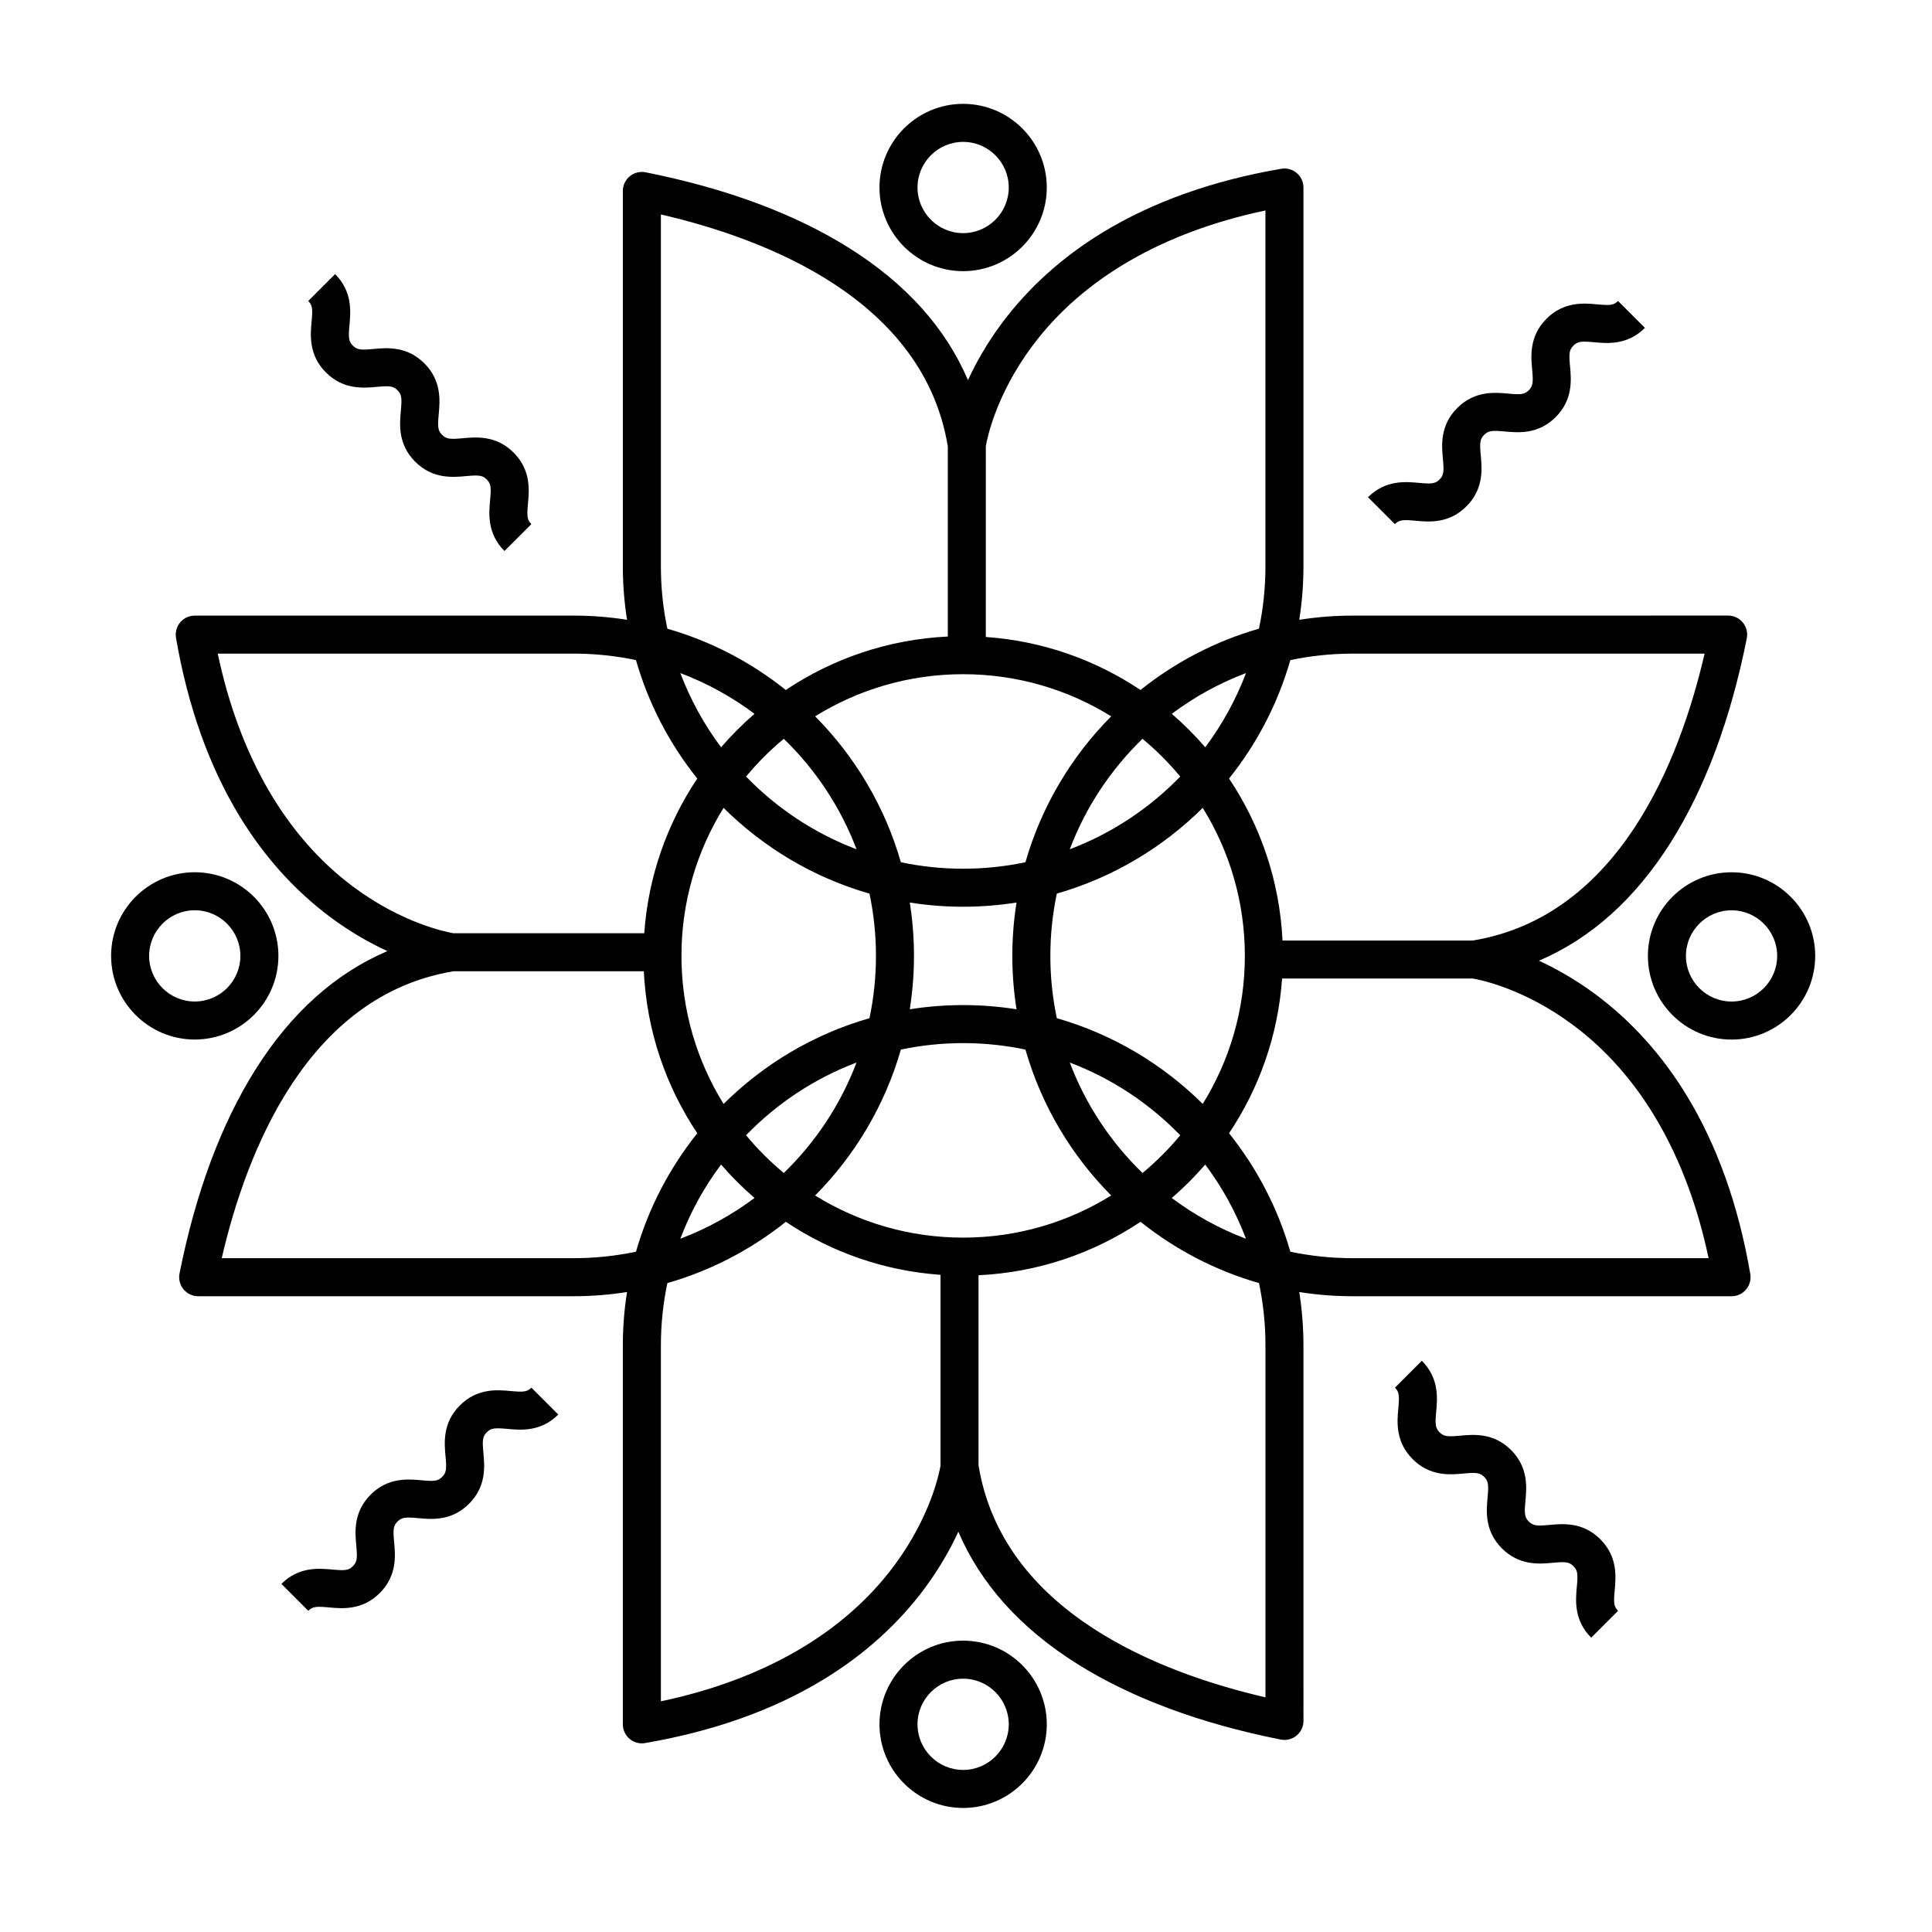
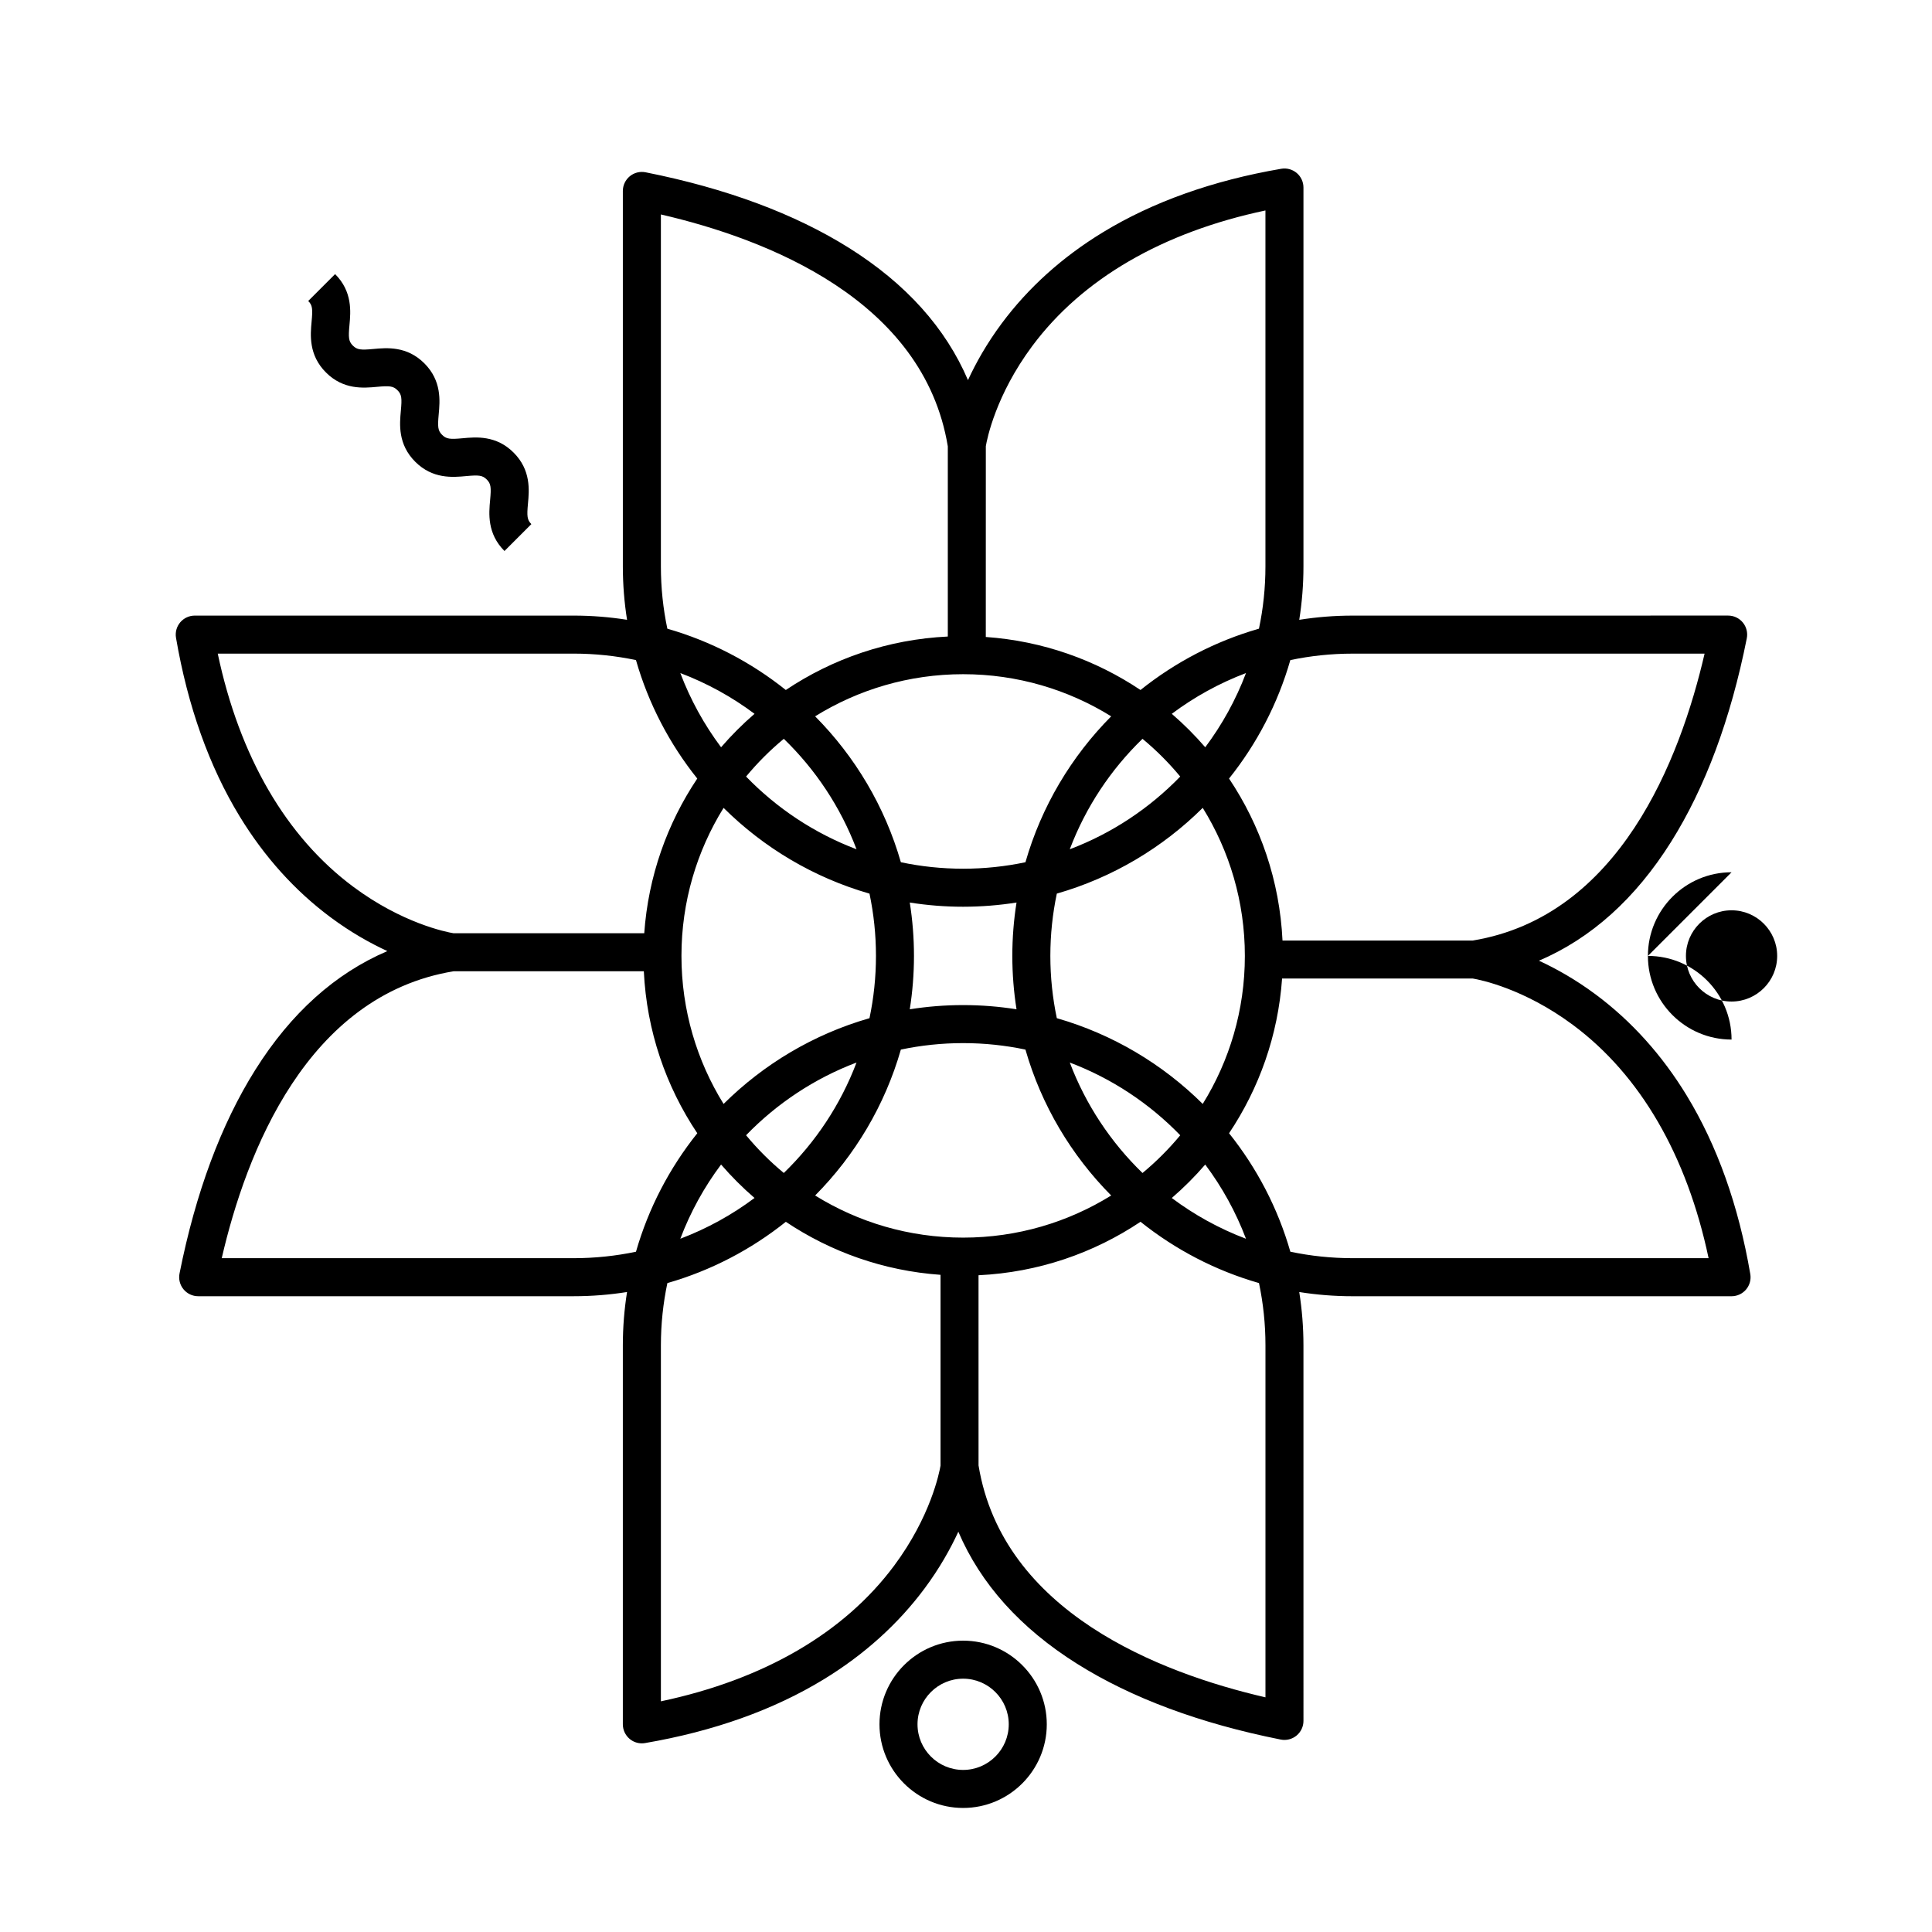
<svg xmlns="http://www.w3.org/2000/svg" fill="#000000" width="800px" height="800px" version="1.1" viewBox="144 144 512 512">
  <g>
    <path d="m590.98 434.3c-6.539-10.723-14.648-19.723-24.109-26.758-5.332-3.965-10.492-6.852-15.035-8.945 13.824-5.906 25.555-16.441 35.004-31.473 9.066-14.422 15.82-32.578 20.078-53.965 0.293-1.48-0.09-3.012-1.047-4.18-0.957-1.168-2.387-1.844-3.894-1.844l-99.516 0.008c-4.812 0-9.535 0.383-14.145 1.113 0.73-4.609 1.113-9.332 1.113-14.145v-100.42c0-1.484-0.656-2.894-1.789-3.852-1.137-0.957-2.633-1.363-4.098-1.113-18.145 3.109-34.066 8.785-47.316 16.867-10.723 6.539-19.723 14.648-26.758 24.109-3.965 5.332-6.852 10.492-8.945 15.035-5.906-13.824-16.441-25.555-31.473-35.004-14.422-9.066-32.578-15.82-53.965-20.074-1.48-0.293-3.012 0.09-4.18 1.047-1.164 0.957-1.844 2.387-1.844 3.894v99.508c0 4.812 0.383 9.535 1.113 14.145-4.609-0.73-9.332-1.113-14.145-1.113h-100.42c-1.484 0-2.894 0.656-3.852 1.789-0.957 1.137-1.363 2.637-1.113 4.098 3.109 18.145 8.785 34.066 16.867 47.32 6.539 10.723 14.648 19.723 24.109 26.758 5.332 3.965 10.492 6.852 15.035 8.945-13.824 5.906-25.555 16.438-35.004 31.473-9.066 14.422-15.82 32.578-20.074 53.965-0.293 1.48 0.09 3.012 1.047 4.18 0.957 1.168 2.387 1.844 3.894 1.844h99.508c4.812 0 9.535-0.383 14.145-1.113-0.73 4.609-1.113 9.332-1.113 14.145v100.42c0 1.484 0.656 2.894 1.789 3.852 0.914 0.773 2.066 1.188 3.246 1.188 0.281 0 0.566-0.023 0.852-0.074 18.145-3.109 34.066-8.785 47.32-16.867 10.723-6.539 19.723-14.648 26.758-24.109 3.965-5.332 6.852-10.492 8.945-15.035 5.906 13.824 16.438 25.555 31.473 35.004 14.422 9.066 32.578 15.82 53.965 20.078 1.48 0.293 3.012-0.09 4.18-1.047 1.164-0.957 1.844-2.387 1.844-3.894l-0.004-99.512c0-4.812-0.383-9.535-1.113-14.145 4.609 0.73 9.332 1.113 14.145 1.113h100.42c1.484 0 2.894-0.656 3.852-1.789 0.957-1.137 1.367-2.637 1.113-4.098-3.106-18.148-8.781-34.07-16.863-47.324zm-88.52-117.08h93.273c-6.492 28.082-22.598 69.633-61.453 76.035h-50.402c-0.754-15.828-5.867-30.527-14.168-42.93 7.336-9.176 12.922-19.812 16.242-31.395 5.332-1.117 10.852-1.711 16.508-1.711zm-39.062 135.4c4.469 5.969 8.121 12.578 10.801 19.664-7.086-2.68-13.695-6.332-19.664-10.801 3.168-2.734 6.133-5.695 8.863-8.863zm-16.621 2.238c-8.414-8.148-15.051-18.117-19.27-29.27 11.152 4.219 21.121 10.855 29.27 19.27-3.016 3.637-6.363 6.988-10 10zm-47.531 17.125c-14.383 0-27.824-4.09-39.23-11.164 10.555-10.637 18.484-23.879 22.723-38.668 5.328-1.121 10.848-1.715 16.504-1.715s11.176 0.594 16.508 1.715c4.238 14.789 12.168 28.031 22.723 38.668-11.402 7.074-24.844 11.164-39.227 11.164zm-64.152-129.95c-4.469-5.969-8.121-12.578-10.801-19.664 7.086 2.68 13.699 6.332 19.664 10.801-3.168 2.734-6.129 5.695-8.863 8.863zm16.625-2.238c8.414 8.148 15.051 18.117 19.27 29.27-11.152-4.219-21.121-10.855-29.27-19.27 3.012-3.637 6.359-6.988 10-10zm47.527-17.125c14.383 0 27.824 4.09 39.23 11.164-10.555 10.637-18.484 23.879-22.723 38.668-5.328 1.121-10.848 1.715-16.508 1.715-5.656 0-11.176-0.594-16.504-1.715-4.238-14.789-12.168-28.031-22.723-38.668 11.402-7.074 24.848-11.164 39.227-11.164zm55.293 10.5c5.969-4.469 12.578-8.121 19.664-10.801-2.68 7.086-6.332 13.695-10.801 19.664-2.734-3.168-5.699-6.129-8.863-8.863zm2.234 16.625c-8.148 8.414-18.117 15.051-29.27 19.27 4.219-11.152 10.855-21.121 19.27-29.27 3.641 3.012 6.988 6.363 10 10zm-43.383 33.387c-0.73 4.609-1.113 9.332-1.113 14.145s0.383 9.535 1.113 14.145c-4.609-0.73-9.332-1.113-14.145-1.113s-9.535 0.383-14.145 1.113c0.73-4.609 1.113-9.332 1.113-14.145s-0.383-9.535-1.113-14.145c4.609 0.73 9.332 1.113 14.145 1.113 4.812-0.004 9.535-0.387 14.145-1.113zm-77.633-25.086c10.637 10.555 23.879 18.484 38.668 22.723 1.121 5.328 1.715 10.848 1.715 16.504s-0.594 11.176-1.715 16.508c-14.789 4.238-28.031 12.168-38.668 22.723-7.074-11.406-11.164-24.848-11.164-39.23-0.004-14.379 4.09-27.82 11.164-39.227zm8.199 103.38c-5.969 4.469-12.578 8.121-19.664 10.801 2.68-7.086 6.332-13.699 10.801-19.664 2.734 3.164 5.695 6.129 8.863 8.863zm-2.238-16.625c8.148-8.414 18.117-15.051 29.27-19.27-4.219 11.152-10.855 21.121-19.27 29.27-3.641-3.012-6.988-6.363-10-10zm121.02-8.301c-10.637-10.555-23.879-18.484-38.668-22.723-1.121-5.328-1.715-10.848-1.715-16.508 0-5.656 0.594-11.176 1.715-16.504 14.789-4.238 28.031-12.168 38.668-22.723 7.074 11.406 11.164 24.848 11.164 39.23 0.004 14.379-4.09 27.82-11.164 39.227zm-45.184-200.84c13.25-17.82 34.539-30.176 61.801-35.934v94.328c0 5.656-0.594 11.176-1.715 16.504-11.582 3.32-22.215 8.906-31.395 16.246-11.895-7.961-25.906-12.988-40.996-14.051l0.008-50.559c0.32-1.906 2.609-13.504 12.297-26.535zm-98.41 58.395v-93.273c28.082 6.492 69.633 22.598 76.035 61.453v50.402c-15.828 0.754-30.527 5.867-42.93 14.168-9.176-7.336-19.812-12.922-31.395-16.246-1.121-5.324-1.711-10.844-1.711-16.504zm-81.504 84.91c-17.82-13.25-30.176-34.539-35.934-61.801h94.328c5.656 0 11.176 0.594 16.504 1.715 3.32 11.582 8.906 22.215 16.246 31.395-7.961 11.895-12.988 25.906-14.051 40.996l-50.562-0.004c-1.906-0.324-13.504-2.613-26.531-12.301zm58.395 98.414h-93.273c6.492-28.082 22.598-69.633 61.453-76.035h50.406c0.754 15.828 5.867 30.527 14.168 42.93-7.336 9.176-12.922 19.809-16.246 31.395-5.332 1.117-10.852 1.711-16.508 1.711zm84.91 81.504c-13.25 17.82-34.539 30.176-61.801 35.934v-94.328c0-5.656 0.594-11.176 1.715-16.508 11.582-3.32 22.215-8.906 31.395-16.242 11.895 7.961 25.906 12.988 40.996 14.051v50.562c-0.328 1.906-2.621 13.5-12.305 26.531zm98.414-58.395v93.273c-28.082-6.492-69.633-22.598-76.035-61.453l-0.004-50.406c15.828-0.754 30.527-5.867 42.93-14.168 9.176 7.336 19.809 12.922 31.395 16.242 1.121 5.332 1.715 10.852 1.715 16.512zm23.105-23.109c-5.656 0-11.176-0.594-16.508-1.715-3.32-11.582-8.906-22.215-16.242-31.395 7.961-11.895 12.988-25.906 14.051-40.996h50.559c1.906 0.324 13.504 2.613 26.535 12.301 17.82 13.25 30.176 34.539 35.934 61.801z" />
    <path d="m226.58 229.21c-0.328 3.535-0.824 8.875 3.805 13.504 4.629 4.629 9.969 4.133 13.504 3.805 3.324-0.309 4.312-0.234 5.445 0.895 1.133 1.133 1.207 2.121 0.898 5.449-0.328 3.535-0.824 8.875 3.805 13.504 4.629 4.629 9.969 4.133 13.504 3.805 3.324-0.309 4.316-0.234 5.449 0.898 1.133 1.133 1.207 2.121 0.898 5.449-0.328 3.535-0.824 8.875 3.805 13.504l7.125-7.125c-1.133-1.133-1.207-2.121-0.898-5.449 0.328-3.535 0.824-8.875-3.805-13.504-4.629-4.629-9.973-4.133-13.504-3.805-3.324 0.309-4.316 0.234-5.449-0.898-1.133-1.133-1.207-2.121-0.898-5.449 0.328-3.535 0.824-8.875-3.805-13.504-4.629-4.629-9.973-4.133-13.504-3.805-3.328 0.309-4.316 0.234-5.445-0.895-1.133-1.133-1.207-2.121-0.898-5.445 0.328-3.535 0.824-8.875-3.805-13.504l-7.125 7.125c1.133 1.129 1.207 2.117 0.898 5.445z" />
-     <path d="m571.91 565.43c0.328-3.535 0.824-8.875-3.805-13.504-4.629-4.629-9.969-4.133-13.504-3.805-3.328 0.309-4.316 0.234-5.449-0.898-1.133-1.133-1.207-2.121-0.898-5.445 0.328-3.535 0.824-8.875-3.805-13.504-4.629-4.629-9.973-4.133-13.504-3.805-3.328 0.309-4.312 0.234-5.445-0.895-1.133-1.133-1.207-2.121-0.898-5.449 0.328-3.535 0.824-8.875-3.805-13.504l-7.125 7.125c1.133 1.133 1.207 2.121 0.898 5.445-0.328 3.535-0.824 8.875 3.805 13.504 4.629 4.629 9.973 4.133 13.504 3.805 3.328-0.309 4.312-0.234 5.445 0.898 1.133 1.133 1.207 2.121 0.898 5.445-0.328 3.535-0.824 8.875 3.805 13.504 4.629 4.629 9.969 4.133 13.504 3.805 3.328-0.309 4.316-0.234 5.449 0.898 1.133 1.133 1.207 2.121 0.898 5.449-0.328 3.535-0.824 8.875 3.805 13.504l7.125-7.125c-1.137-1.133-1.211-2.125-0.898-5.449z" />
-     <path d="m519.11 282c3.535 0.328 8.875 0.824 13.504-3.805 4.629-4.629 4.133-9.973 3.805-13.504-0.309-3.328-0.234-4.316 0.898-5.449 1.133-1.133 2.121-1.207 5.449-0.898 3.535 0.328 8.875 0.824 13.504-3.805 4.629-4.629 4.133-9.969 3.805-13.504-0.309-3.328-0.234-4.316 0.895-5.445 1.133-1.133 2.121-1.207 5.445-0.898 3.535 0.328 8.875 0.824 13.504-3.805l-7.125-7.125c-1.133 1.133-2.121 1.207-5.445 0.898-3.535-0.328-8.875-0.824-13.504 3.805s-4.133 9.969-3.805 13.504c0.309 3.328 0.234 4.316-0.895 5.445-1.133 1.133-2.121 1.207-5.449 0.898-3.535-0.328-8.875-0.824-13.504 3.805-4.629 4.629-4.133 9.973-3.805 13.504 0.309 3.328 0.234 4.316-0.898 5.449-1.133 1.133-2.121 1.207-5.449 0.898-3.535-0.328-8.875-0.824-13.504 3.805l7.125 7.125c1.133-1.137 2.121-1.211 5.449-0.898z" />
-     <path d="m279.38 512.64c-3.535-0.328-8.875-0.824-13.504 3.805-4.629 4.629-4.133 9.969-3.805 13.504 0.309 3.328 0.234 4.312-0.895 5.445-1.133 1.133-2.121 1.207-5.449 0.898-3.535-0.328-8.875-0.824-13.504 3.805s-4.133 9.973-3.805 13.504c0.309 3.328 0.234 4.316-0.898 5.449-1.133 1.133-2.121 1.207-5.449 0.898-3.535-0.328-8.875-0.824-13.504 3.805l7.125 7.125c1.133-1.133 2.125-1.207 5.449-0.898 3.535 0.328 8.875 0.824 13.504-3.805 4.629-4.629 4.133-9.973 3.805-13.504-0.309-3.328-0.234-4.316 0.898-5.449 1.133-1.133 2.121-1.207 5.449-0.898 3.535 0.328 8.875 0.824 13.504-3.805 4.629-4.629 4.133-9.969 3.805-13.504-0.309-3.328-0.234-4.316 0.898-5.445 1.133-1.133 2.121-1.207 5.445-0.898 3.535 0.328 8.875 0.824 13.504-3.805l-7.125-7.125c-1.137 1.137-2.125 1.207-5.449 0.898z" />
-     <path d="m399.24 215.86c12.223 0 22.168-9.945 22.168-22.168s-9.945-22.168-22.168-22.168c-12.223 0-22.168 9.945-22.168 22.168s9.945 22.168 22.168 22.168zm0-34.258c6.668 0 12.09 5.426 12.09 12.09 0 6.668-5.426 12.09-12.09 12.09-6.668 0-12.09-5.426-12.09-12.09s5.422-12.09 12.09-12.09z" />
    <path d="m399.24 578.79c-12.223 0-22.168 9.945-22.168 22.168 0 12.223 9.945 22.168 22.168 22.168 12.223 0 22.168-9.945 22.168-22.168 0-12.227-9.945-22.168-22.168-22.168zm0 34.258c-6.668 0-12.09-5.426-12.09-12.09 0-6.668 5.426-12.09 12.09-12.09 6.668 0 12.09 5.426 12.09 12.09 0.004 6.664-5.422 12.09-12.09 12.09z" />
-     <path d="m602.88 375.16c-12.223 0-22.168 9.945-22.168 22.168 0 12.223 9.945 22.168 22.168 22.168s22.168-9.945 22.168-22.168c0-12.227-9.945-22.168-22.168-22.168zm0 34.258c-6.668 0-12.09-5.426-12.09-12.09 0-6.668 5.426-12.09 12.09-12.09 6.668 0 12.09 5.426 12.09 12.09 0.004 6.664-5.422 12.09-12.09 12.09z" />
-     <path d="m217.78 397.32c0-12.223-9.945-22.168-22.168-22.168s-22.168 9.945-22.168 22.168c0 12.223 9.945 22.168 22.168 22.168 12.223-0.004 22.168-9.945 22.168-22.168zm-34.258 0c0-6.668 5.426-12.09 12.09-12.09 6.668 0 12.09 5.426 12.09 12.09 0 6.668-5.426 12.09-12.09 12.09-6.668 0-12.09-5.426-12.09-12.09z" />
+     <path d="m602.88 375.16c-12.223 0-22.168 9.945-22.168 22.168 0 12.223 9.945 22.168 22.168 22.168c0-12.227-9.945-22.168-22.168-22.168zm0 34.258c-6.668 0-12.09-5.426-12.09-12.09 0-6.668 5.426-12.09 12.09-12.09 6.668 0 12.09 5.426 12.09 12.09 0.004 6.664-5.422 12.09-12.09 12.09z" />
  </g>
</svg>